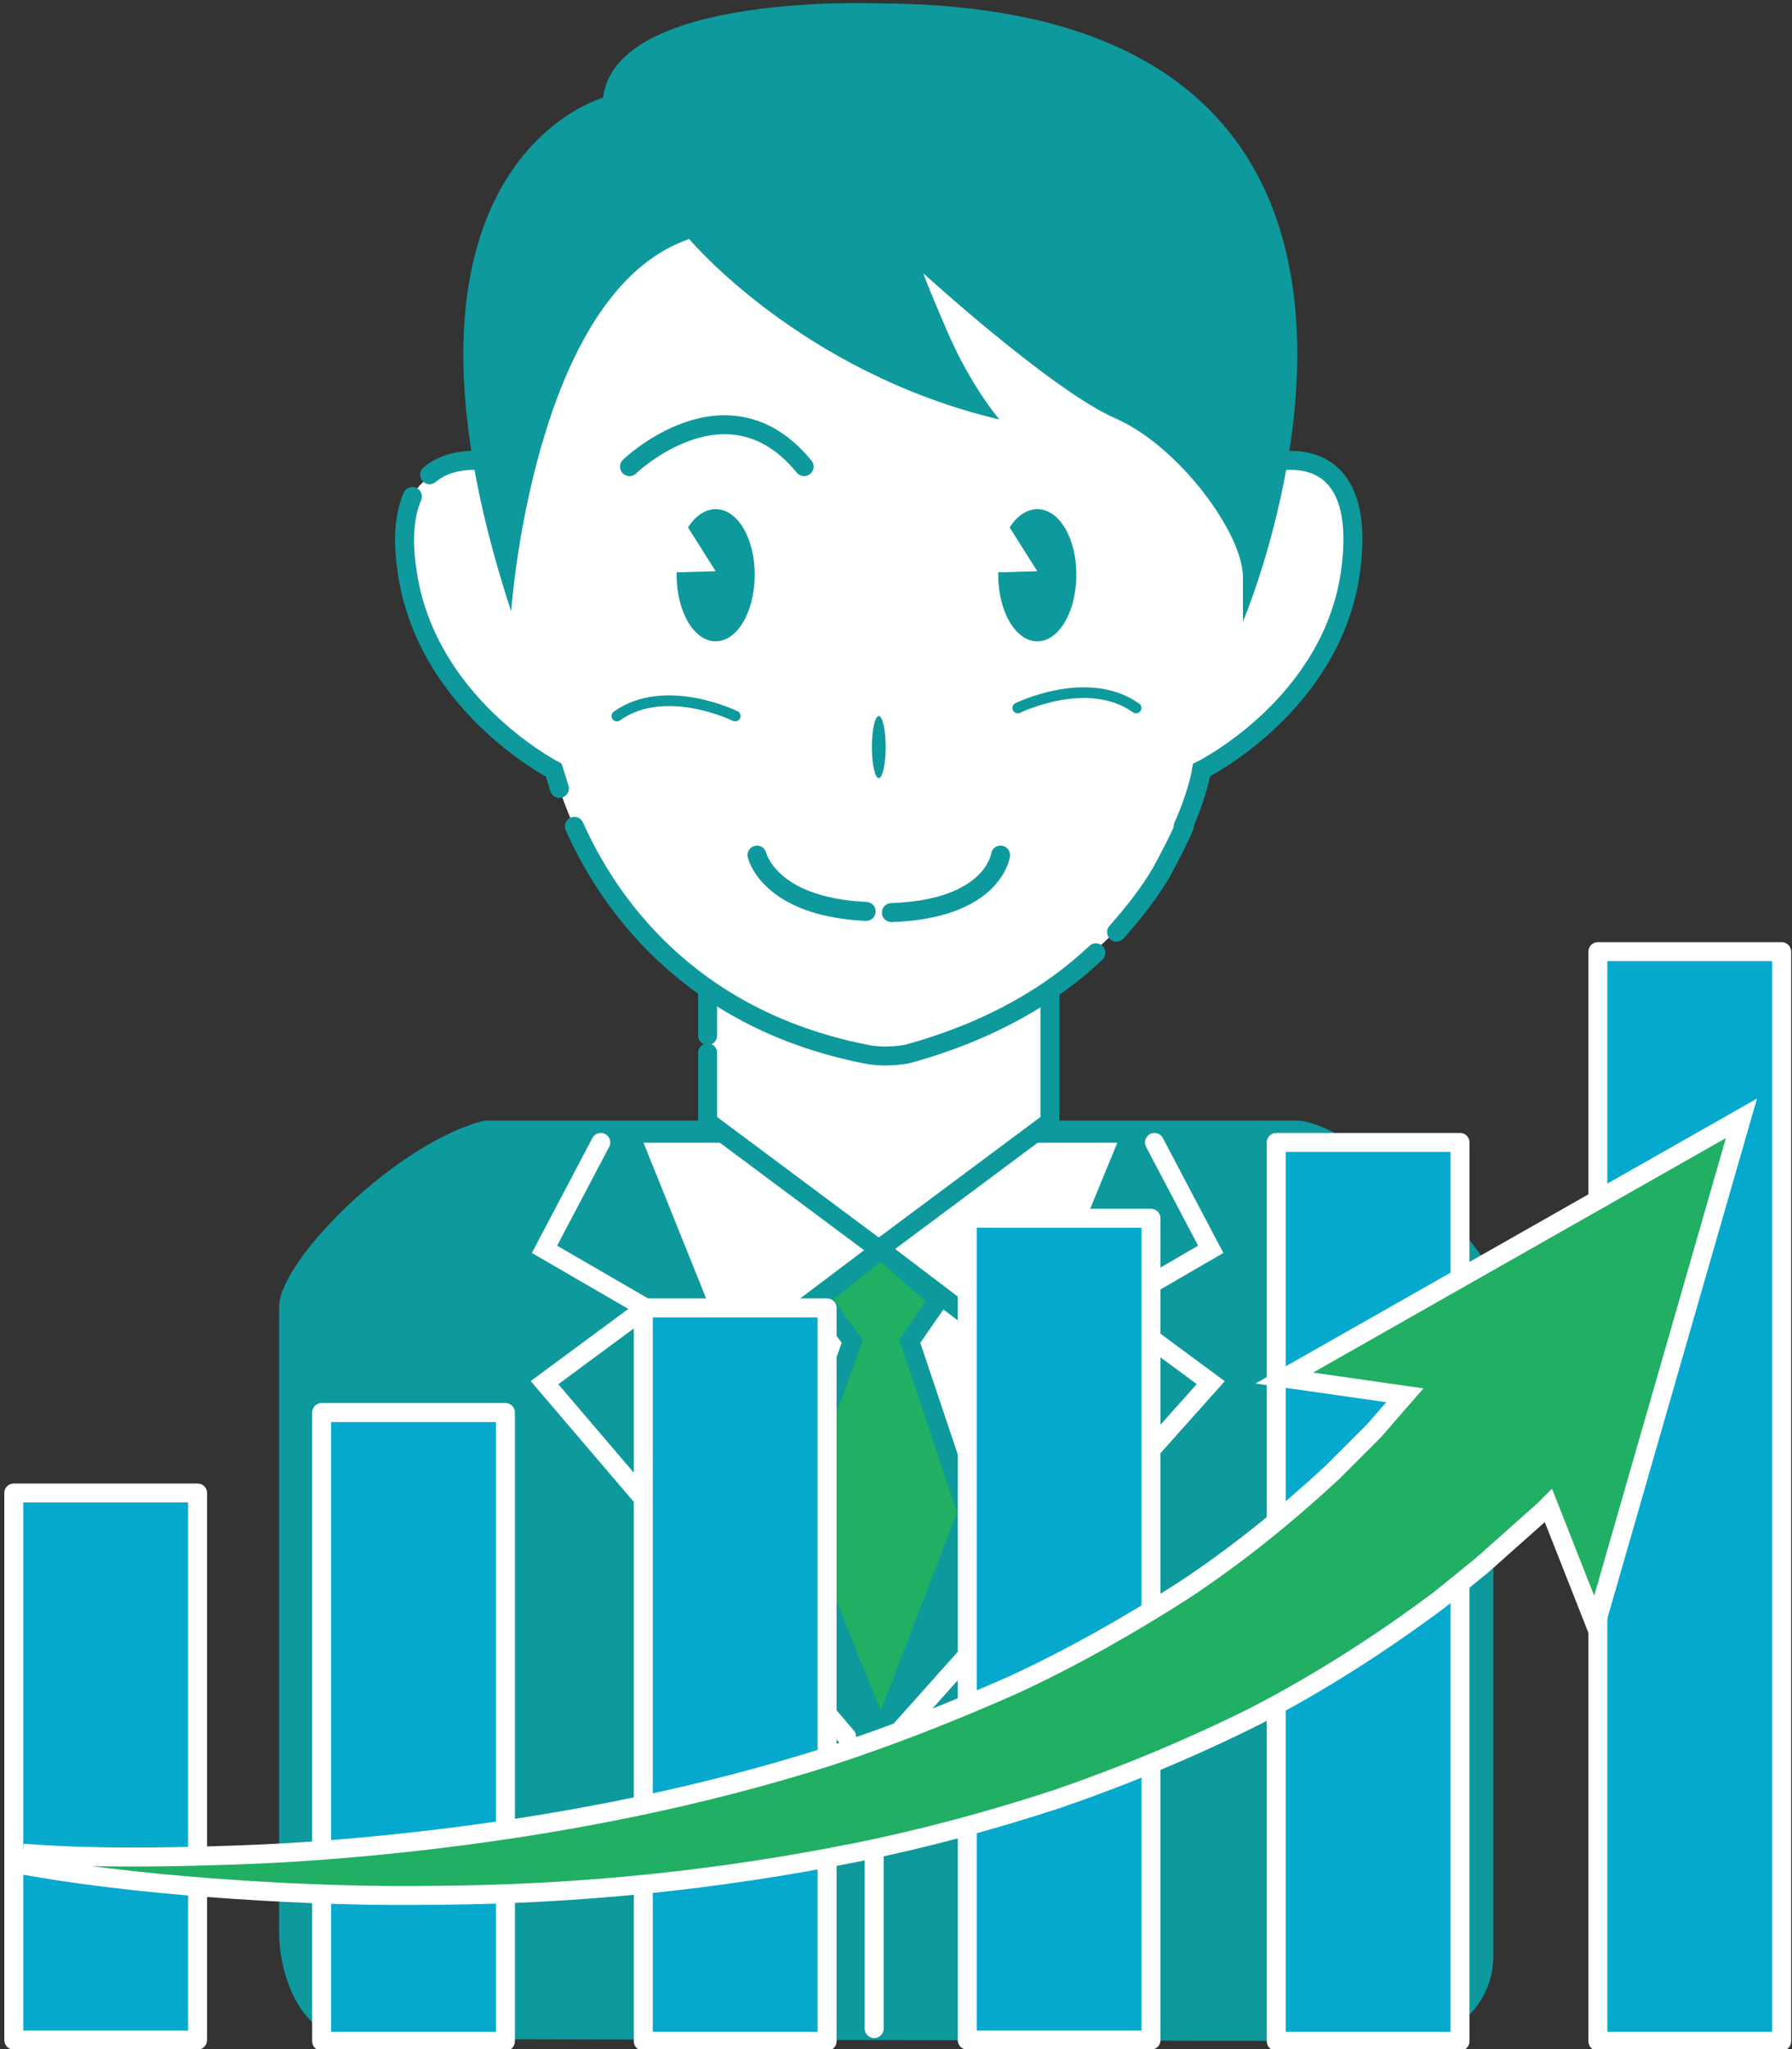
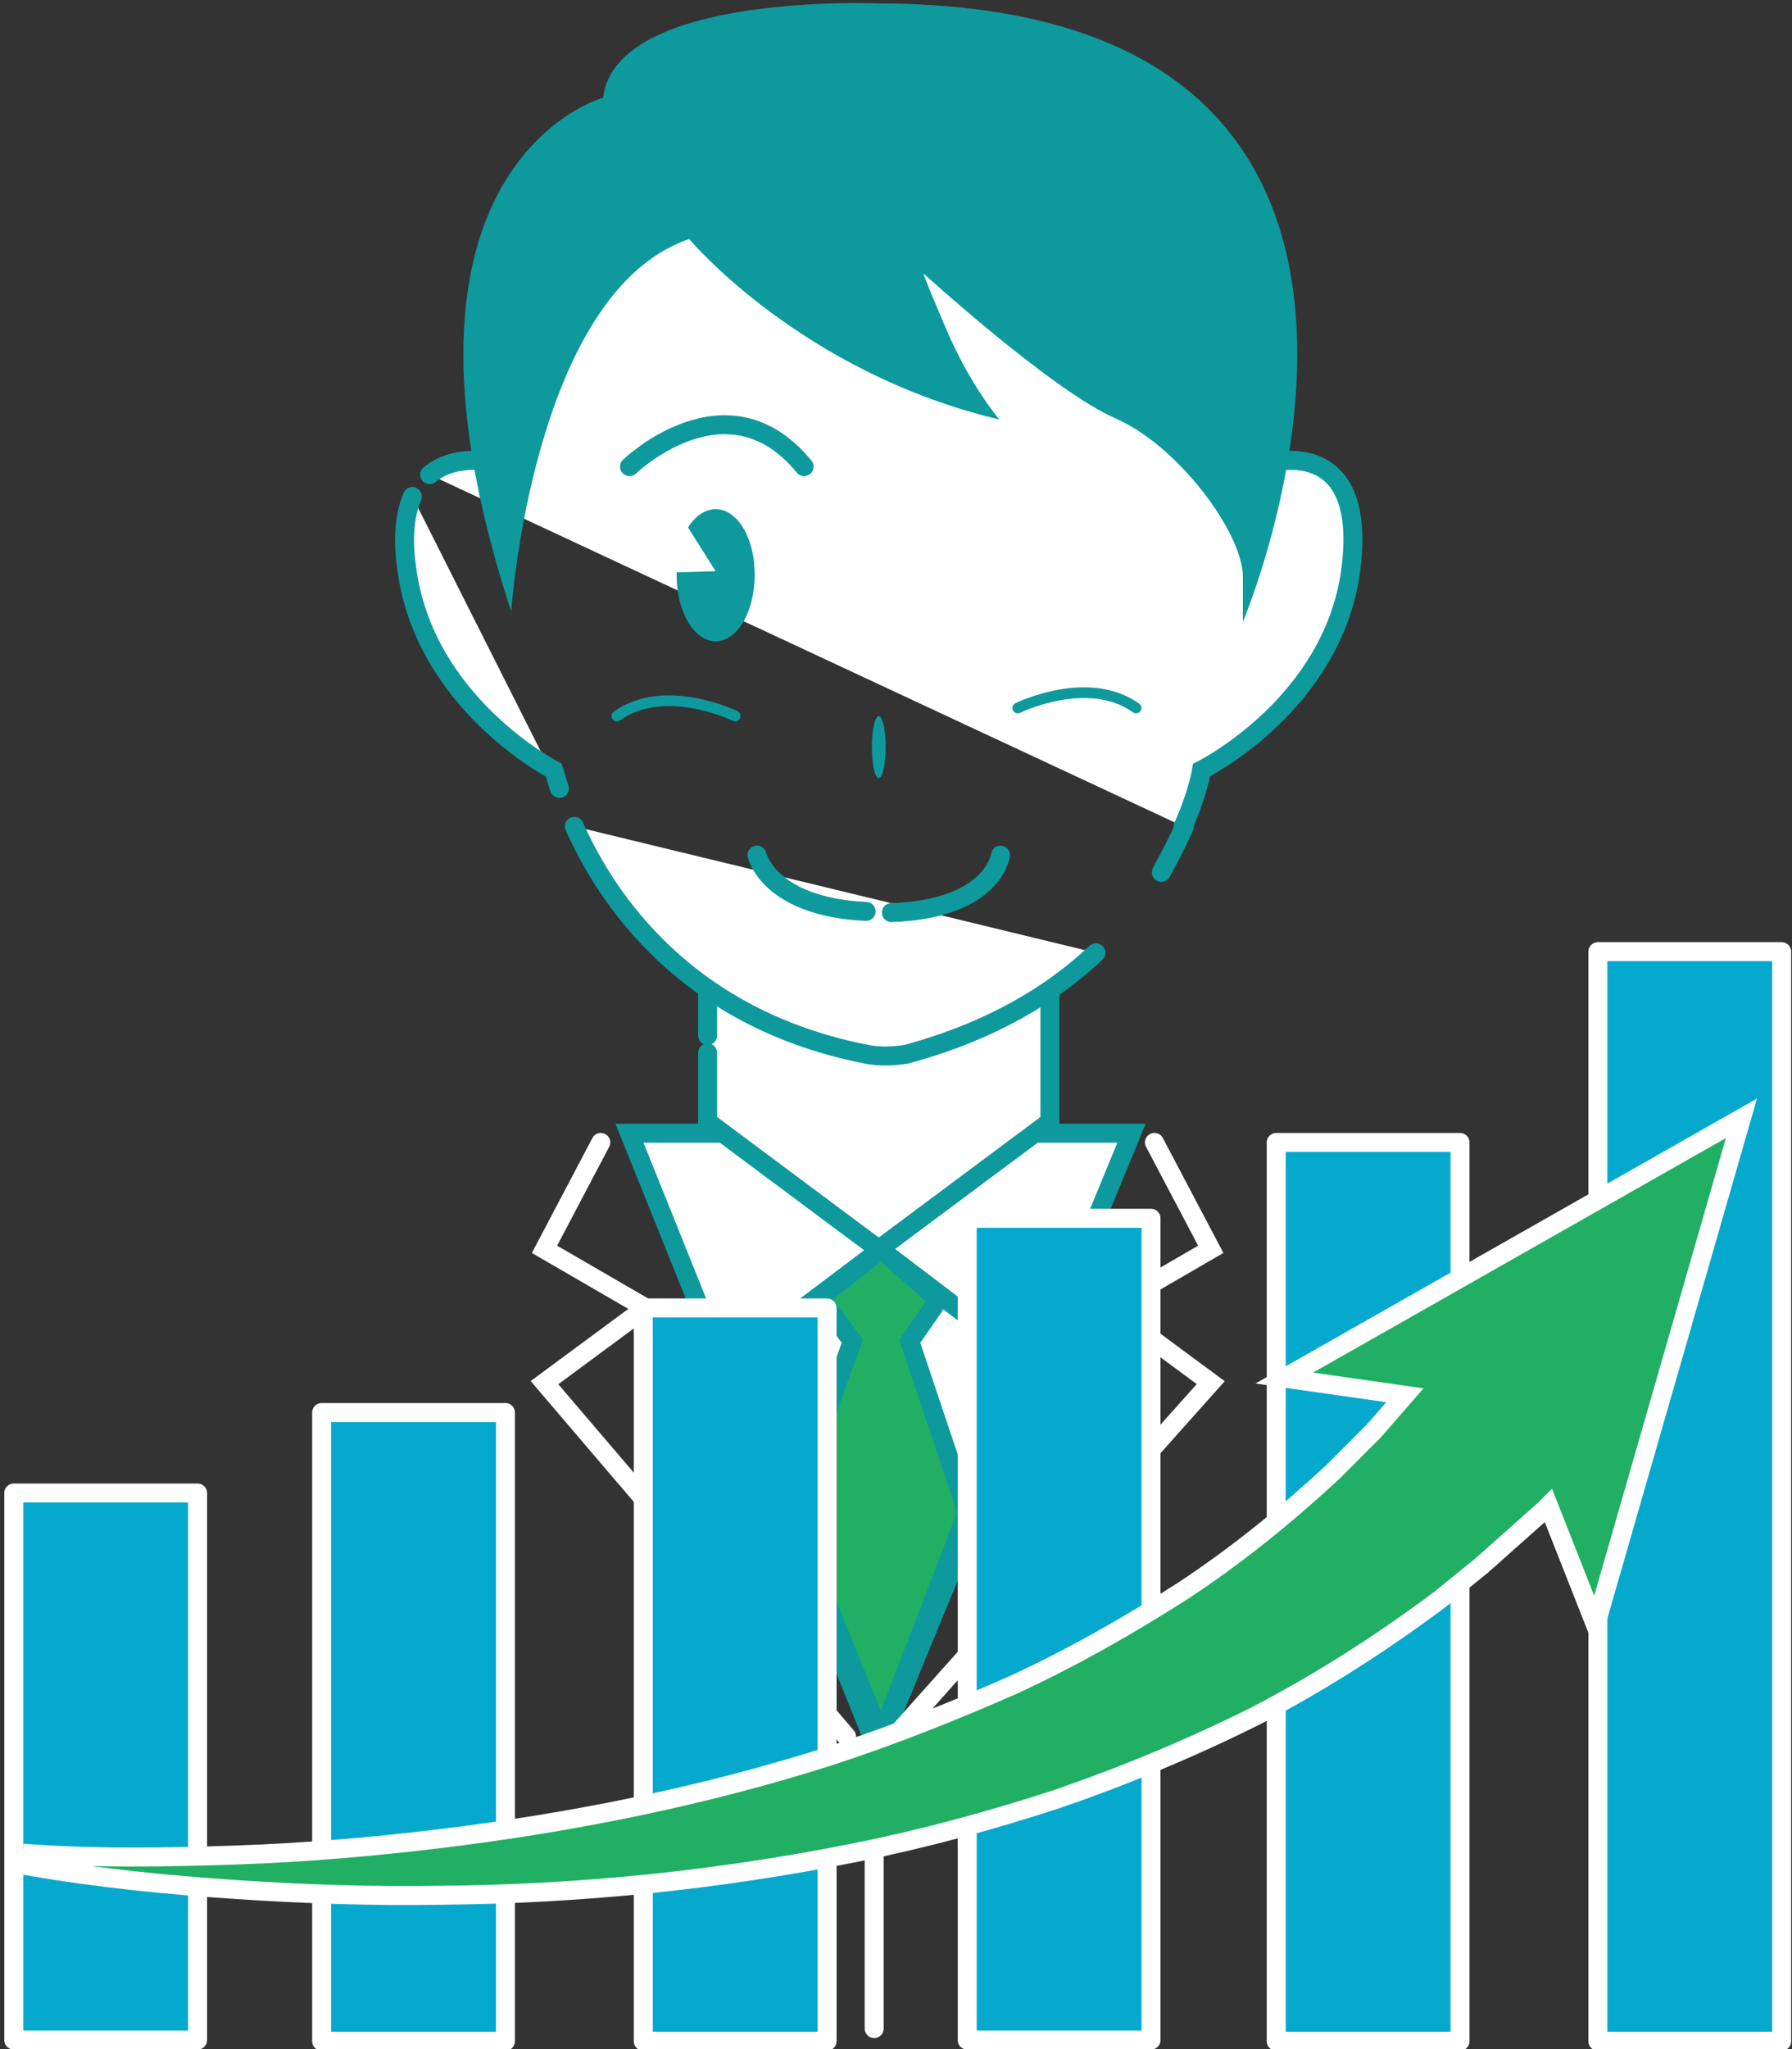
<svg xmlns="http://www.w3.org/2000/svg" version="1.1" id="レイヤー_1" x="0px" y="0px" viewBox="0 0 156 178.3" style="enable-background:new 0 0 156 178.3;" xml:space="preserve">
  <rect x="0" y="0" width="156" height="178.3" fill="#333333" stroke="none" />
  <style type="text/css">
	.st0{fill:#FFFFFF;}
	.st1{fill:#0E999D;}
	.st2{fill:#FFFFFF;stroke:#0E999D;stroke-width:1.651;stroke-linecap:round;stroke-miterlimit:10;}
	.st3{fill:none;stroke:#0E999D;stroke-width:1.651;stroke-linecap:round;stroke-miterlimit:10;}
	.st4{fill:#21AF63;stroke:#0E999D;stroke-width:1.651;stroke-miterlimit:10;}
	.st5{fill:none;stroke:#0E999D;stroke-width:1.651;stroke-miterlimit:10;}
	.st6{fill:none;stroke:#FFFFFF;stroke-width:1.651;stroke-linecap:round;stroke-miterlimit:10;}
	.st7{fill:none;stroke:#0E999D;stroke-width:0.931;stroke-linecap:round;stroke-miterlimit:10;}
	.st8{fill:#06A9CE;stroke:#FFFFFF;stroke-width:1.651;stroke-linecap:round;stroke-linejoin:round;stroke-miterlimit:10;}
	.st9{fill:#21AF63;stroke:#FFFFFF;stroke-width:1.651;stroke-miterlimit:10;}
</style>
  <g>
-     <path class="st0" d="M43.3,40.2c0,0-7.2-0.9-8.1,5S37.8,59.9,46.6,66l1.6,1c0,0,2.8,11.3,11.4,17.6c8.6,6.2,17.5,7.3,17.5,7.3   s18.8-4,25.5-18.8c2.3-4.4,2.9-6,2.9-6s13.3-10.5,12.3-20.2s-7.2-6.2-7.2-6.2S90.6,18.7,82.8,19.2s-24.7-1.3-24.7-1.3l-11.9,7.6   l-0.6,8.4l-2.3,6.7" />
-     <path class="st1" d="M122.5,177.6l-91.9-0.2c-4.1,0-6.3-5.1-6.3-9.3v-54.4c0-4.1,10.4-14.4,17.9-16.2h70.7   c4.1,0,17.1,10.2,17.1,14.4v58.3C130,174.3,126.6,177.6,122.5,177.6z" />
    <polygon class="st2" points="54.8,98.6 76.4,152.3 98.5,98.6  " />
    <polyline class="st2" points="61.6,90.1 61.6,86.3 91.4,86.3 91.4,97.6 76.5,108.7 61.6,97.6 61.6,91.6  " />
    <path class="st2" d="M48.9,71.5" />
    <path class="st2" d="M95.4,82.9c-3.8,3.6-9.1,6.8-16.4,8.8c0,0-1.9,0.4-3.7,0C59.7,88.6,52.8,78.2,50,71.9" />
-     <path class="st2" d="M101.1,75.9c-1,1.7-2.3,3.4-3.9,5.2" />
    <path class="st2" d="M103.1,71.9c-0.5,1.2-1.2,2.5-2,4" />
    <path class="st2" d="M37.4,41.3c2.4-2,6-1,6-1c0-16.6,7.7-35.4,31.7-35.4h3.7c24,0,31.7,18.8,31.7,35.4c0,0,8.6-2.6,7.1,9.2   S104.6,67,104.6,67s-0.3,2-1.6,4.9" />
    <path class="st2" d="M48.7,68.6c-0.3-1-0.5-1.6-0.5-1.6s-11.3-5.8-12.8-17.6c-0.4-2.8-0.1-4.8,0.5-6.2" />
    <ellipse class="st1" cx="76.5" cy="65" rx="0.6" ry="2.7" />
    <path class="st1" d="M62.3,44.3c-0.9,0-1.8,0.6-2.4,1.6l2.4,3.8l-3.4,0.1c0,0.1,0,0.2,0,0.2c0,3.2,1.5,5.8,3.4,5.8s3.4-2.6,3.4-5.8   S64.2,44.3,62.3,44.3z" />
-     <path class="st1" d="M90.3,44.3c-0.9,0-1.8,0.6-2.4,1.6l2.4,3.8l-3.4,0.1c0,0.1,0,0.2,0,0.2c0,3.2,1.5,5.8,3.4,5.8s3.4-2.6,3.4-5.8   S92.2,44.3,90.3,44.3z" />
    <path class="st3" d="M77.6,79.4c8.9-0.3,9.5-5,9.5-5" />
    <path class="st3" d="M65.9,74.4c0,0,1,4.5,9.5,4.9" />
    <path class="st1" d="M60,20.8c0,0,9.7,11.6,27,15.7c0,0-2.5-2.9-4.6-7.8s-2-4.9-2-4.9S91.6,34,97.1,36.4c5.5,2.4,11.1,10,11.1,13.8   s0,3.9,0,3.9S131,0.4,76.5,0.3c0,0-22.9-1-24,8.2c0,0-20.8,5.7-8,44.7C44.5,53.2,46.4,25.4,60,20.8z" />
    <polygon class="st4" points="68.8,131.6 76.7,151.1 84.2,131.6 79.2,116.7 81.7,113.1 76.7,108.7 71.4,112.9 74.2,116.7  " />
    <line class="st5" x1="76.7" y1="108.7" x2="63.3" y2="118.8" />
    <line class="st5" x1="76.6" y1="108.7" x2="89.9" y2="118.8" />
    <polyline class="st6" points="52.3,99.4 47.4,108.7 56.2,113.8 47.4,120.3 73.7,151.1  " />
    <polyline class="st6" points="100.5,99.4 105.4,108.7 96.6,113.8 105.4,120.3 76.1,153.1 76.1,176.5  " />
    <path class="st3" d="M54.8,40.6c0,0,8.5-8.2,15.2,0" />
    <path class="st7" d="M88.6,61.6c0,0,6.1-3,10.3,0" />
    <path class="st7" d="M64,62.3c0,0-6.1-3-10.3,0" />
    <rect x="1.2" y="129.9" class="st8" width="16" height="47.6" />
    <rect x="28" y="122.9" class="st8" width="16" height="54.7" />
    <rect x="56" y="113.8" class="st8" width="16" height="63.8" />
    <rect x="84.2" y="106" class="st8" width="16" height="71.5" />
    <rect x="111.1" y="99.4" class="st8" width="16" height="78.2" />
    <rect x="139.1" y="82.8" class="st8" width="16" height="94.8" />
    <path class="st9" d="M151.6,97.3l-39.8,22.6l10.5,1.5l-0.7,0.8l-1.3,1.5l-0.7,0.8c-0.2,0.2-0.5,0.5-0.7,0.7l-2.9,2.9   c-4,3.7-8.3,7.2-13,10.3c-4.7,3-9.6,5.8-14.8,8.2c-5.2,2.3-10.5,4.4-16,6.2c-11,3.5-22.5,5.8-34.1,7.2c-5.8,0.7-11.7,1.2-17.6,1.4   c-5.9,0.2-11.8,0.3-17.7-0.1l-0.1,1.1c5.9,1,11.8,1.6,17.8,2c6,0.4,11.9,0.6,17.9,0.5c12-0.1,24-1.3,36-3.7   c6-1.2,11.9-2.8,17.7-4.7c5.8-2,11.6-4.4,17.2-7.2c5.6-2.9,10.9-6.3,16-10.1l3.7-3c0.3-0.3,0.6-0.5,0.9-0.8l0.9-0.8l1.8-1.6   l1.8-1.6c0.1-0.1,0.3-0.3,0.4-0.4l4.1,10.4L151.6,97.3z" />
  </g>
</svg>